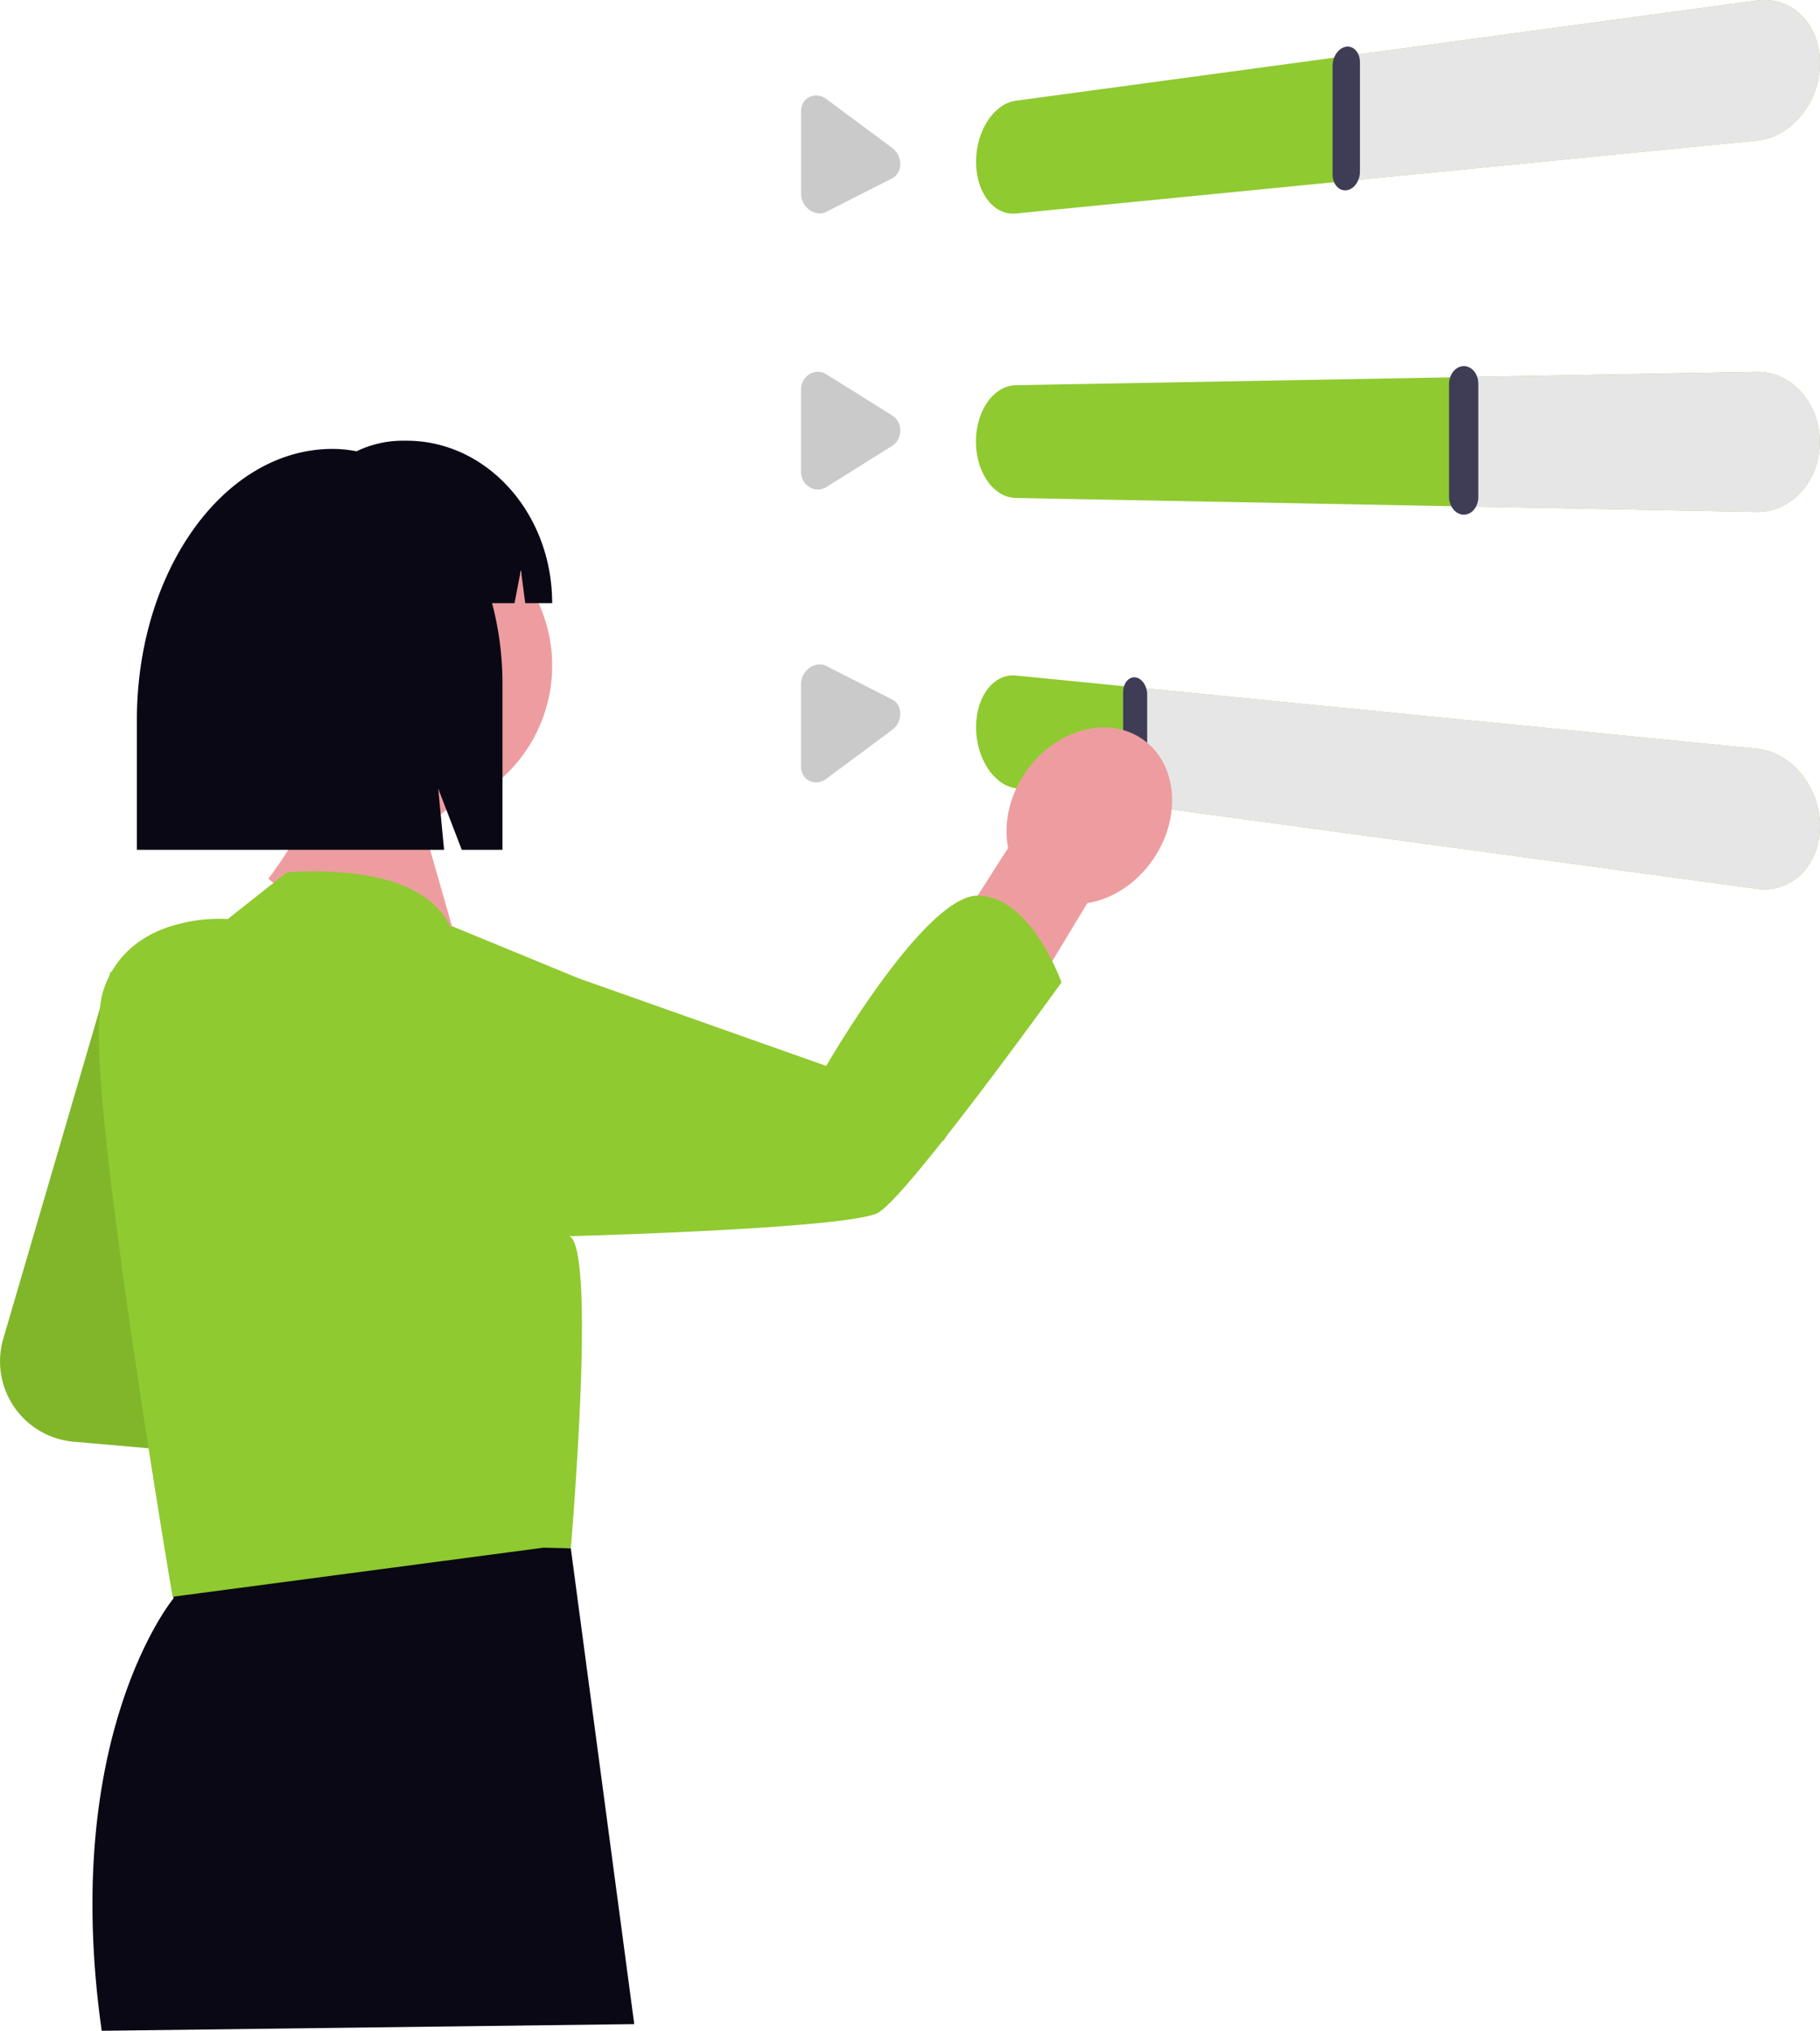
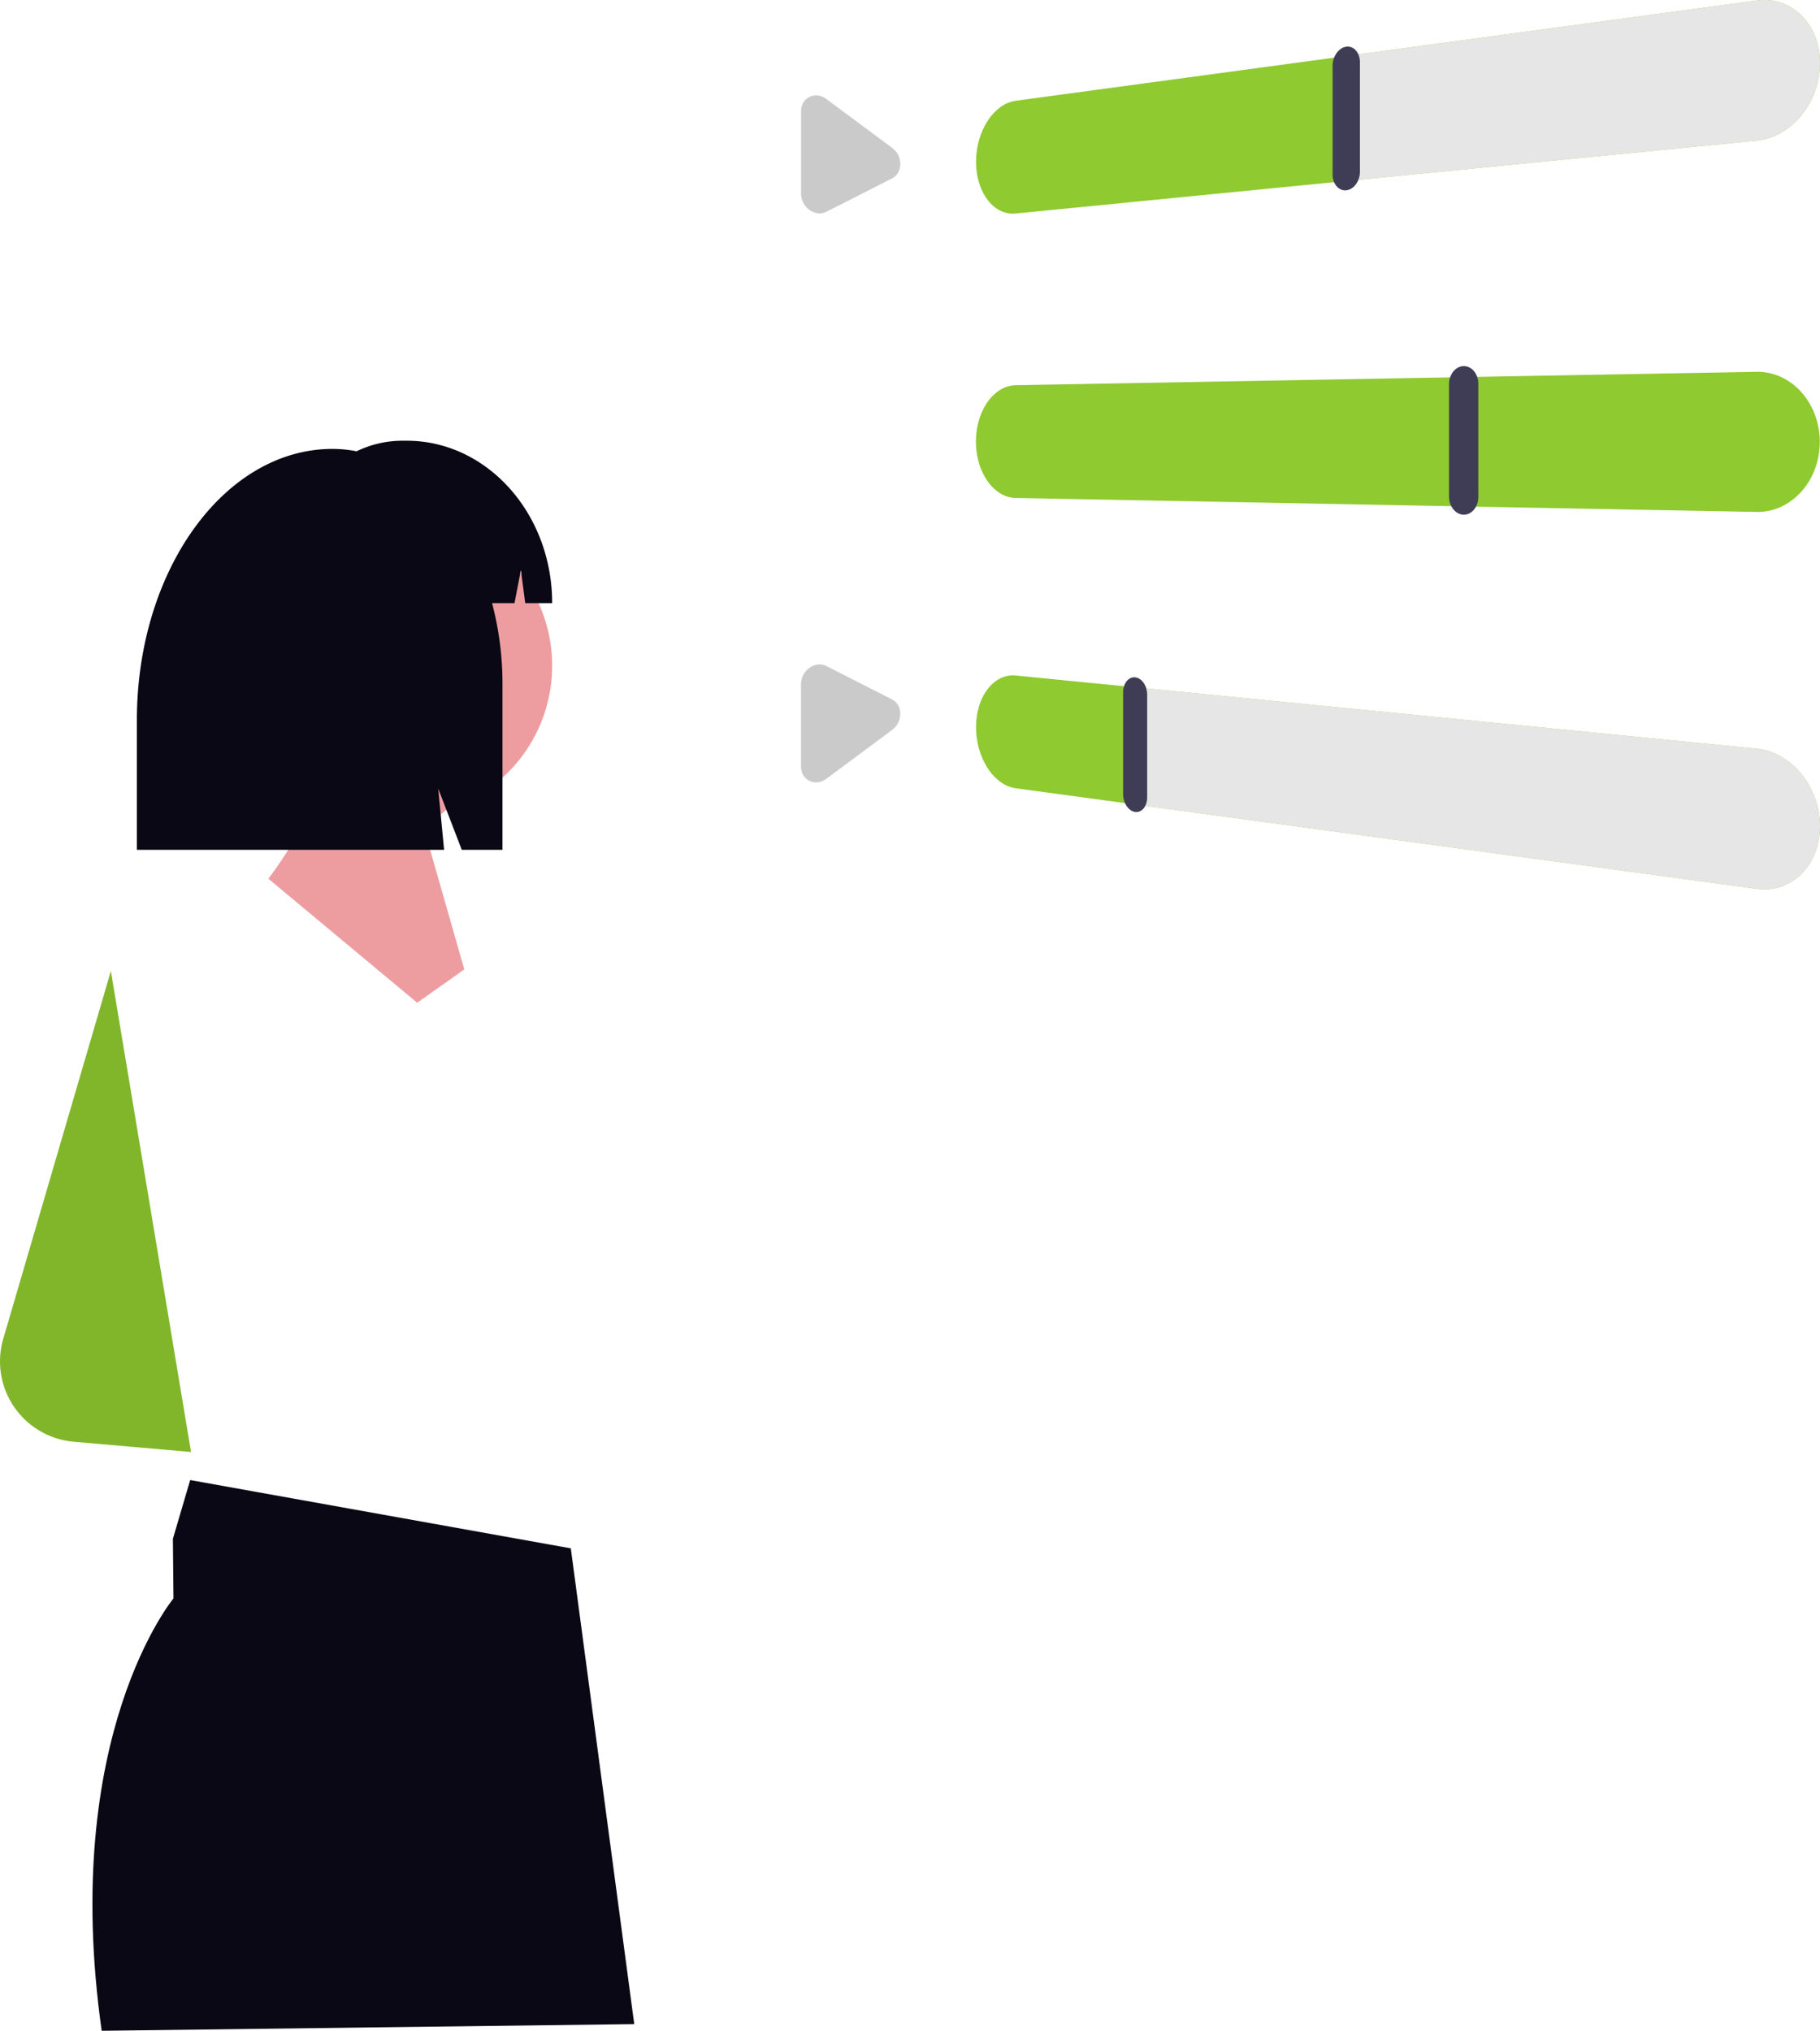
<svg xmlns="http://www.w3.org/2000/svg" width="716.92" height="800" viewBox="0 0 716.92 800" role="img" artist="Katerina Limpitsouni" source="https://undraw.co/">
  <g transform="translate(-560 -200.022)">
    <path d="M411.714,227.372l291.873-28.709a23.95,23.95,0,0,0,9.586-3.129,29.046,29.046,0,0,0,7.928-6.781,32.706,32.706,0,0,0,7.387-20.6A30.3,30.3,0,0,0,728,162.7a27.316,27.316,0,0,0-1.427-5.047,24.826,24.826,0,0,0-2.316-4.514,23.132,23.132,0,0,0-3.154-3.861,21.52,21.52,0,0,0-3.816-3,20.225,20.225,0,0,0-8.873-2.934,21.755,21.755,0,0,0-4.826.124L411.714,182.953a13.487,13.487,0,0,0-6.136,2.57,20.282,20.282,0,0,0-4.971,5.385,27.834,27.834,0,0,0-3.331,7.408,31.4,31.4,0,0,0-1.218,8.675,30.358,30.358,0,0,0,.3,4.274,26.858,26.858,0,0,0,.874,3.987,23.1,23.1,0,0,0,1.424,3.613,19.527,19.527,0,0,0,1.951,3.152,15.911,15.911,0,0,0,2.382,2.521,12.889,12.889,0,0,0,2.689,1.757,11.2,11.2,0,0,0,6.039,1.078Z" transform="translate(548.433 56.754)" fill="#8fca30" />
    <path d="M396.058,214.613,558.2,198.663a23.95,23.95,0,0,0,9.586-3.129,29.048,29.048,0,0,0,7.928-6.781,32.705,32.705,0,0,0,7.387-20.6,30.3,30.3,0,0,0-.486-5.455,27.309,27.309,0,0,0-1.427-5.047,24.826,24.826,0,0,0-2.316-4.514,23.13,23.13,0,0,0-3.154-3.861,21.515,21.515,0,0,0-3.816-3,20.224,20.224,0,0,0-8.873-2.934,21.756,21.756,0,0,0-4.826.124L396.062,165.408Z" transform="translate(693.817 56.754)" fill="#e6e6e6" />
    <path d="M547.882,214.714a4.783,4.783,0,0,0,2.1-.742,6.407,6.407,0,0,0,1.715-1.625,8.077,8.077,0,0,0,1.163-2.285,8.732,8.732,0,0,0,.428-2.7V164.245a7.822,7.822,0,0,0-.427-2.6,6.037,6.037,0,0,0-1.164-2.011,4.57,4.57,0,0,0-1.72-1.237,4.112,4.112,0,0,0-2.1-.247,4.958,4.958,0,0,0-2.091.824,6.752,6.752,0,0,0-1.7,1.7,8.419,8.419,0,0,0-1.148,2.314,8.868,8.868,0,0,0-.421,2.694v42.769a7.955,7.955,0,0,0,.421,2.6,6.311,6.311,0,0,0,1.148,2.044,4.8,4.8,0,0,0,1.705,1.293,4.164,4.164,0,0,0,2.091.332Z" transform="translate(542.408 60.277)" fill="#3f3d56" />
    <path d="M338.553,184.161a6.407,6.407,0,0,1-.857-.147,6.777,6.777,0,0,1-.85-.267,7.222,7.222,0,0,1-.832-.385,7.728,7.728,0,0,1-.8-.5,8.006,8.006,0,0,1-3.126-4.6,7.862,7.862,0,0,1-.229-1.887V144a7.219,7.219,0,0,1,.229-1.83,6.282,6.282,0,0,1,.662-1.609,5.692,5.692,0,0,1,2.465-2.258,5.825,5.825,0,0,1,1.635-.5,6.062,6.062,0,0,1,1.708-.015,6.717,6.717,0,0,1,1.7.463,7.672,7.672,0,0,1,1.623.928l25.859,19.211A7.908,7.908,0,0,1,369,159.557a8,8,0,0,1,1.622,2.97,7.9,7.9,0,0,1,.3,1.684,1.069,1.069,0,0,0,.009.136.538.538,0,0,1,0,.136v.273a7.246,7.246,0,0,1-.218,1.788,6.32,6.32,0,0,1-.631,1.575,5.75,5.75,0,0,1-1.009,1.3,5.622,5.622,0,0,1-1.339.96l-25.861,13.167a5.933,5.933,0,0,1-2.471.642,6.126,6.126,0,0,1-.854-.027Z" transform="translate(543.691 99.892)" fill="#cacaca" />
    <path d="M411.784,334.707l291.842,5.5a21.964,21.964,0,0,0,9.585-2.006,24.53,24.53,0,0,0,7.928-5.851,28.032,28.032,0,0,0,5.4-8.836,30.832,30.832,0,0,0,0-21.793,28.058,28.058,0,0,0-5.4-8.838,24.556,24.556,0,0,0-7.928-5.859,21.975,21.975,0,0,0-9.585-2.012L411.784,290.29a12.09,12.09,0,0,0-6.136,1.856,17.048,17.048,0,0,0-4.969,4.792,24.366,24.366,0,0,0-3.33,7.017,30.517,30.517,0,0,0,0,17.066,24.391,24.391,0,0,0,3.33,7.021,17.077,17.077,0,0,0,4.969,4.807,12.1,12.1,0,0,0,6.136,1.859Z" transform="translate(548.306 61.482)" fill="#8fca30" />
-     <path d="M396.132,338.06l114.068,2.15a21.963,21.963,0,0,0,9.585-2.006,24.529,24.529,0,0,0,7.928-5.851,28.031,28.031,0,0,0,5.4-8.836,30.456,30.456,0,0,0,1.99-10.9,31.258,31.258,0,0,0-.486-5.512,29.9,29.9,0,0,0-1.427-5.213,28.563,28.563,0,0,0-2.316-4.785,27.419,27.419,0,0,0-3.153-4.231,25.568,25.568,0,0,0-3.816-3.448,23.394,23.394,0,0,0-4.269-2.487,22.023,22.023,0,0,0-9.431-1.93l-114.068,2.061Z" transform="translate(741.732 61.481)" fill="#e6e6e6" />
    <path d="M510.58,341.717a4.8,4.8,0,0,0,2.247-.507,5.733,5.733,0,0,0,1.841-1.477,7.167,7.167,0,0,0,1.246-2.227,8.291,8.291,0,0,0,.458-2.739V290.146a8.289,8.289,0,0,0-.458-2.742,7.165,7.165,0,0,0-1.246-2.227,5.733,5.733,0,0,0-1.841-1.472,4.8,4.8,0,0,0-2.247-.507,4.918,4.918,0,0,0-2.24.6,6.033,6.033,0,0,0-1.825,1.543,7.48,7.48,0,0,0-1.229,2.254,8.429,8.429,0,0,0-.45,2.736V334.58a8.43,8.43,0,0,0,.451,2.736,7.482,7.482,0,0,0,1.229,2.256,6.032,6.032,0,0,0,1.825,1.545,4.917,4.917,0,0,0,2.24.6Z" transform="translate(625.951 61.051)" fill="#3f3d56" />
-     <path d="M338.633,334.983a6.2,6.2,0,0,1-1.708-.214,6.37,6.37,0,0,1-.832-.287,6.619,6.619,0,0,1-.8-.408,6.735,6.735,0,0,1-1.408-1.113,6.806,6.806,0,0,1-1.055-1.435,7.088,7.088,0,0,1-.662-1.683,7.532,7.532,0,0,1-.229-1.856V295.61a7.534,7.534,0,0,1,.229-1.856,7.089,7.089,0,0,1,.662-1.68,6.7,6.7,0,0,1,2.465-2.548,6.5,6.5,0,0,1,1.635-.7,6.2,6.2,0,0,1,3.41.048,6.662,6.662,0,0,1,1.622.739l25.861,16.177.093.059.093.061.092.062.09.063a6.658,6.658,0,0,1,1.13,1.034,6.811,6.811,0,0,1,.866,1.258,7.1,7.1,0,0,1,.573,1.437,7.473,7.473,0,0,1,.26,1.569v.452a7.546,7.546,0,0,1-.218,1.813,7.12,7.12,0,0,1-.631,1.648,6.81,6.81,0,0,1-1.007,1.417,6.655,6.655,0,0,1-1.35,1.114l-25.851,16.205a6.788,6.788,0,0,1-.8.429,6.494,6.494,0,0,1-.827.311,6.312,6.312,0,0,1-.846.192,6.2,6.2,0,0,1-.856.072Z" transform="translate(543.61 57.884)" fill="#cacaca" />
    <path d="M411.714,447.259l291.873,39.6a20.624,20.624,0,0,0,17.515-5.816,23.968,23.968,0,0,0,5.4-8.2,28.614,28.614,0,0,0,1.989-10.66,32.715,32.715,0,0,0-7.387-20.6,29.064,29.064,0,0,0-7.928-6.784,23.96,23.96,0,0,0-9.586-3.133L411.714,402.841a11.183,11.183,0,0,0-6.136,1.133,14.363,14.363,0,0,0-4.971,4.222,21.236,21.236,0,0,0-3.331,6.628,28.455,28.455,0,0,0-1.218,8.391,31.4,31.4,0,0,0,1.218,8.675,27.84,27.84,0,0,0,3.331,7.409,20.291,20.291,0,0,0,4.971,5.387A13.488,13.488,0,0,0,411.714,447.259Z" transform="translate(548.432 63.294)" fill="#8fca30" />
    <path d="M396.058,452.606l245.98,33.376a20.624,20.624,0,0,0,17.515-5.816,23.969,23.969,0,0,0,5.4-8.2,28.613,28.613,0,0,0,1.989-10.655,32.227,32.227,0,0,0-.486-5.568,32.582,32.582,0,0,0-6.9-15.042,30.447,30.447,0,0,0-3.816-3.889,27.421,27.421,0,0,0-4.268-2.991,24.908,24.908,0,0,0-4.6-2.024,23.165,23.165,0,0,0-4.826-1.008L396.058,406.492Z" transform="translate(609.981 64.174)" fill="#e6e6e6" />
    <path d="M338.552,485.322a6.2,6.2,0,0,1-.857.053,5.961,5.961,0,0,1-.849-.067,5.813,5.813,0,0,1-1.635-.5,5.691,5.691,0,0,1-2.465-2.263,6.28,6.28,0,0,1-.662-1.609,7.217,7.217,0,0,1-.229-1.823V446.729a7.863,7.863,0,0,1,.229-1.883,8.014,8.014,0,0,1,3.127-4.6,7.466,7.466,0,0,1,1.634-.887,6.6,6.6,0,0,1,1.708-.414,6.046,6.046,0,0,1,1.7.064,5.9,5.9,0,0,1,1.621.548l25.861,13.157.094.048.093.051.092.052.09.053a5.594,5.594,0,0,1,1.077.849,5.749,5.749,0,0,1,.839,1.079,6.209,6.209,0,0,1,.58,1.273,6.9,6.9,0,0,1,.3,1.432q.01.1.017.193t.012.2q0,.1.007.2a1.336,1.336,0,0,1,0,.2,7.872,7.872,0,0,1-.218,1.838,8,8,0,0,1-1.625,3.26,7.906,7.906,0,0,1-1.361,1.276l-25.86,19.22a7.972,7.972,0,0,1-.8.522,7.377,7.377,0,0,1-.826.407,6.927,6.927,0,0,1-.846.291,6.51,6.51,0,0,1-.855.172Z" transform="translate(543.68 22.849)" fill="#cacaca" />
    <path d="M614.971,456.438a3.418,3.418,0,0,0,1.845-.248,4.082,4.082,0,0,0,1.511-1.165,5.823,5.823,0,0,0,1.027-1.9,7.806,7.806,0,0,0,.371-2.441V410.271a8.661,8.661,0,0,0-.371-2.529,7.713,7.713,0,0,0-1.027-2.136,5.749,5.749,0,0,0-1.512-1.518,4.012,4.012,0,0,0-1.844-.679,3.464,3.464,0,0,0-1.839.326,4.3,4.3,0,0,0-1.5,1.222,6.083,6.083,0,0,0-1.01,1.924,7.933,7.933,0,0,0-.371,2.436v40.11a8.783,8.783,0,0,0,.371,2.523,8.021,8.021,0,0,0,1.01,2.16,6.064,6.064,0,0,0,1.5,1.571,4.168,4.168,0,0,0,1.839.756Z" transform="translate(392.163 63.438)" fill="#3f3d56" />
    <path d="M217.581,287.148,175.2,432.008a31.763,31.763,0,0,0,27.715,40.56l46.242,4.048L217.581,287.148Z" transform="translate(386.09 295.392)" fill="#8fca30" />
    <path d="M217.581,287.148,175.2,432.008a31.763,31.763,0,0,0,27.715,40.56l46.242,4.048L217.581,287.148Z" transform="translate(386.09 295.392)" opacity="0.1" style="isolation:isolate" />
-     <path d="M642.246,249.289l-56.684,93.745-26.689-33.813,52.161-81.665c-1.853-9.5.391-20.529,7.022-30.052,11.6-16.664,32.188-22.388,45.979-12.785S679.6,215.612,668,232.276c-6.631,9.524-16.2,15.454-25.749,17.013Z" transform="translate(346.059 306.527)" fill="#ed9da0" />
    <path d="M253.048,510.953,246.241,534.1l.231,23.475S201.7,611.428,218.194,727.9l209.779-2.63L402.984,537.85l-149.936-26.9Z" transform="translate(381.864 272.121)" fill="#090814" />
    <path d="M283.869,146a59.49,59.49,0,1,1,77.314,56.771l-8.869,7.146,15.923,55.732L349.682,278.78l-58.628-48.857s12.666-16.132,19.458-34.323A59.426,59.426,0,0,1,283.869,146h0Z" transform="translate(374.655 316.255)" fill="#ed9da0" />
-     <path d="M563.726,252.9c-21-.32-59.83,67.083-59.83,67.083L472,308.7l-65.6-23.222-50.272-20.691.221,1.52c-.2-.477-.413-.958-.65-1.444-5.285-10.89-20.637-23.7-64.223-21.163L270.96,259.9l-2.791,2.219a63.3,63.3,0,0,0-25.854,4.027c-9.335,3.753-18.67,10.754-23.086,23.84-2.288,6.75-2.288,20.706-.915,38.438,4.965,64.2,28.1,200.681,28.1,200.681L392.5,509.765l10.776.252s1.281-14.711,2.425-33.976c.709-11.3,1.35-24.138,1.716-36.493.252-9.06.32-17.846.16-25.579-.023-.481-.023-.961-.046-1.442-.435-14.116-1.853-24.343-4.9-25.464,0,0,9.449-.252,23.085-.755,32.947-1.235,90.374-4,98.565-8.465,11.577-6.292,72.276-90.74,72.276-90.74S584.752,253.24,563.726,252.9h0Z" transform="translate(381.569 299.944)" fill="#8fca30" />
    <path d="M992.215,341.163h0a49.081,49.081,0,0,1,9.476.942,41.527,41.527,0,0,1,18.09-4.169h1.642c31.656,0,57.318,28.645,57.318,63.981h-10.607l-1.714-13.039-2.511,13.039h-8.837a125.031,125.031,0,0,1,4.1,32.055v65.123h-16.037l-9.285-24.128,2.322,24.128H915.159V447.962C915.159,388.979,949.658,341.163,992.215,341.163Z" transform="translate(-301.236 35.702)" fill="#090814" />
  </g>
</svg>